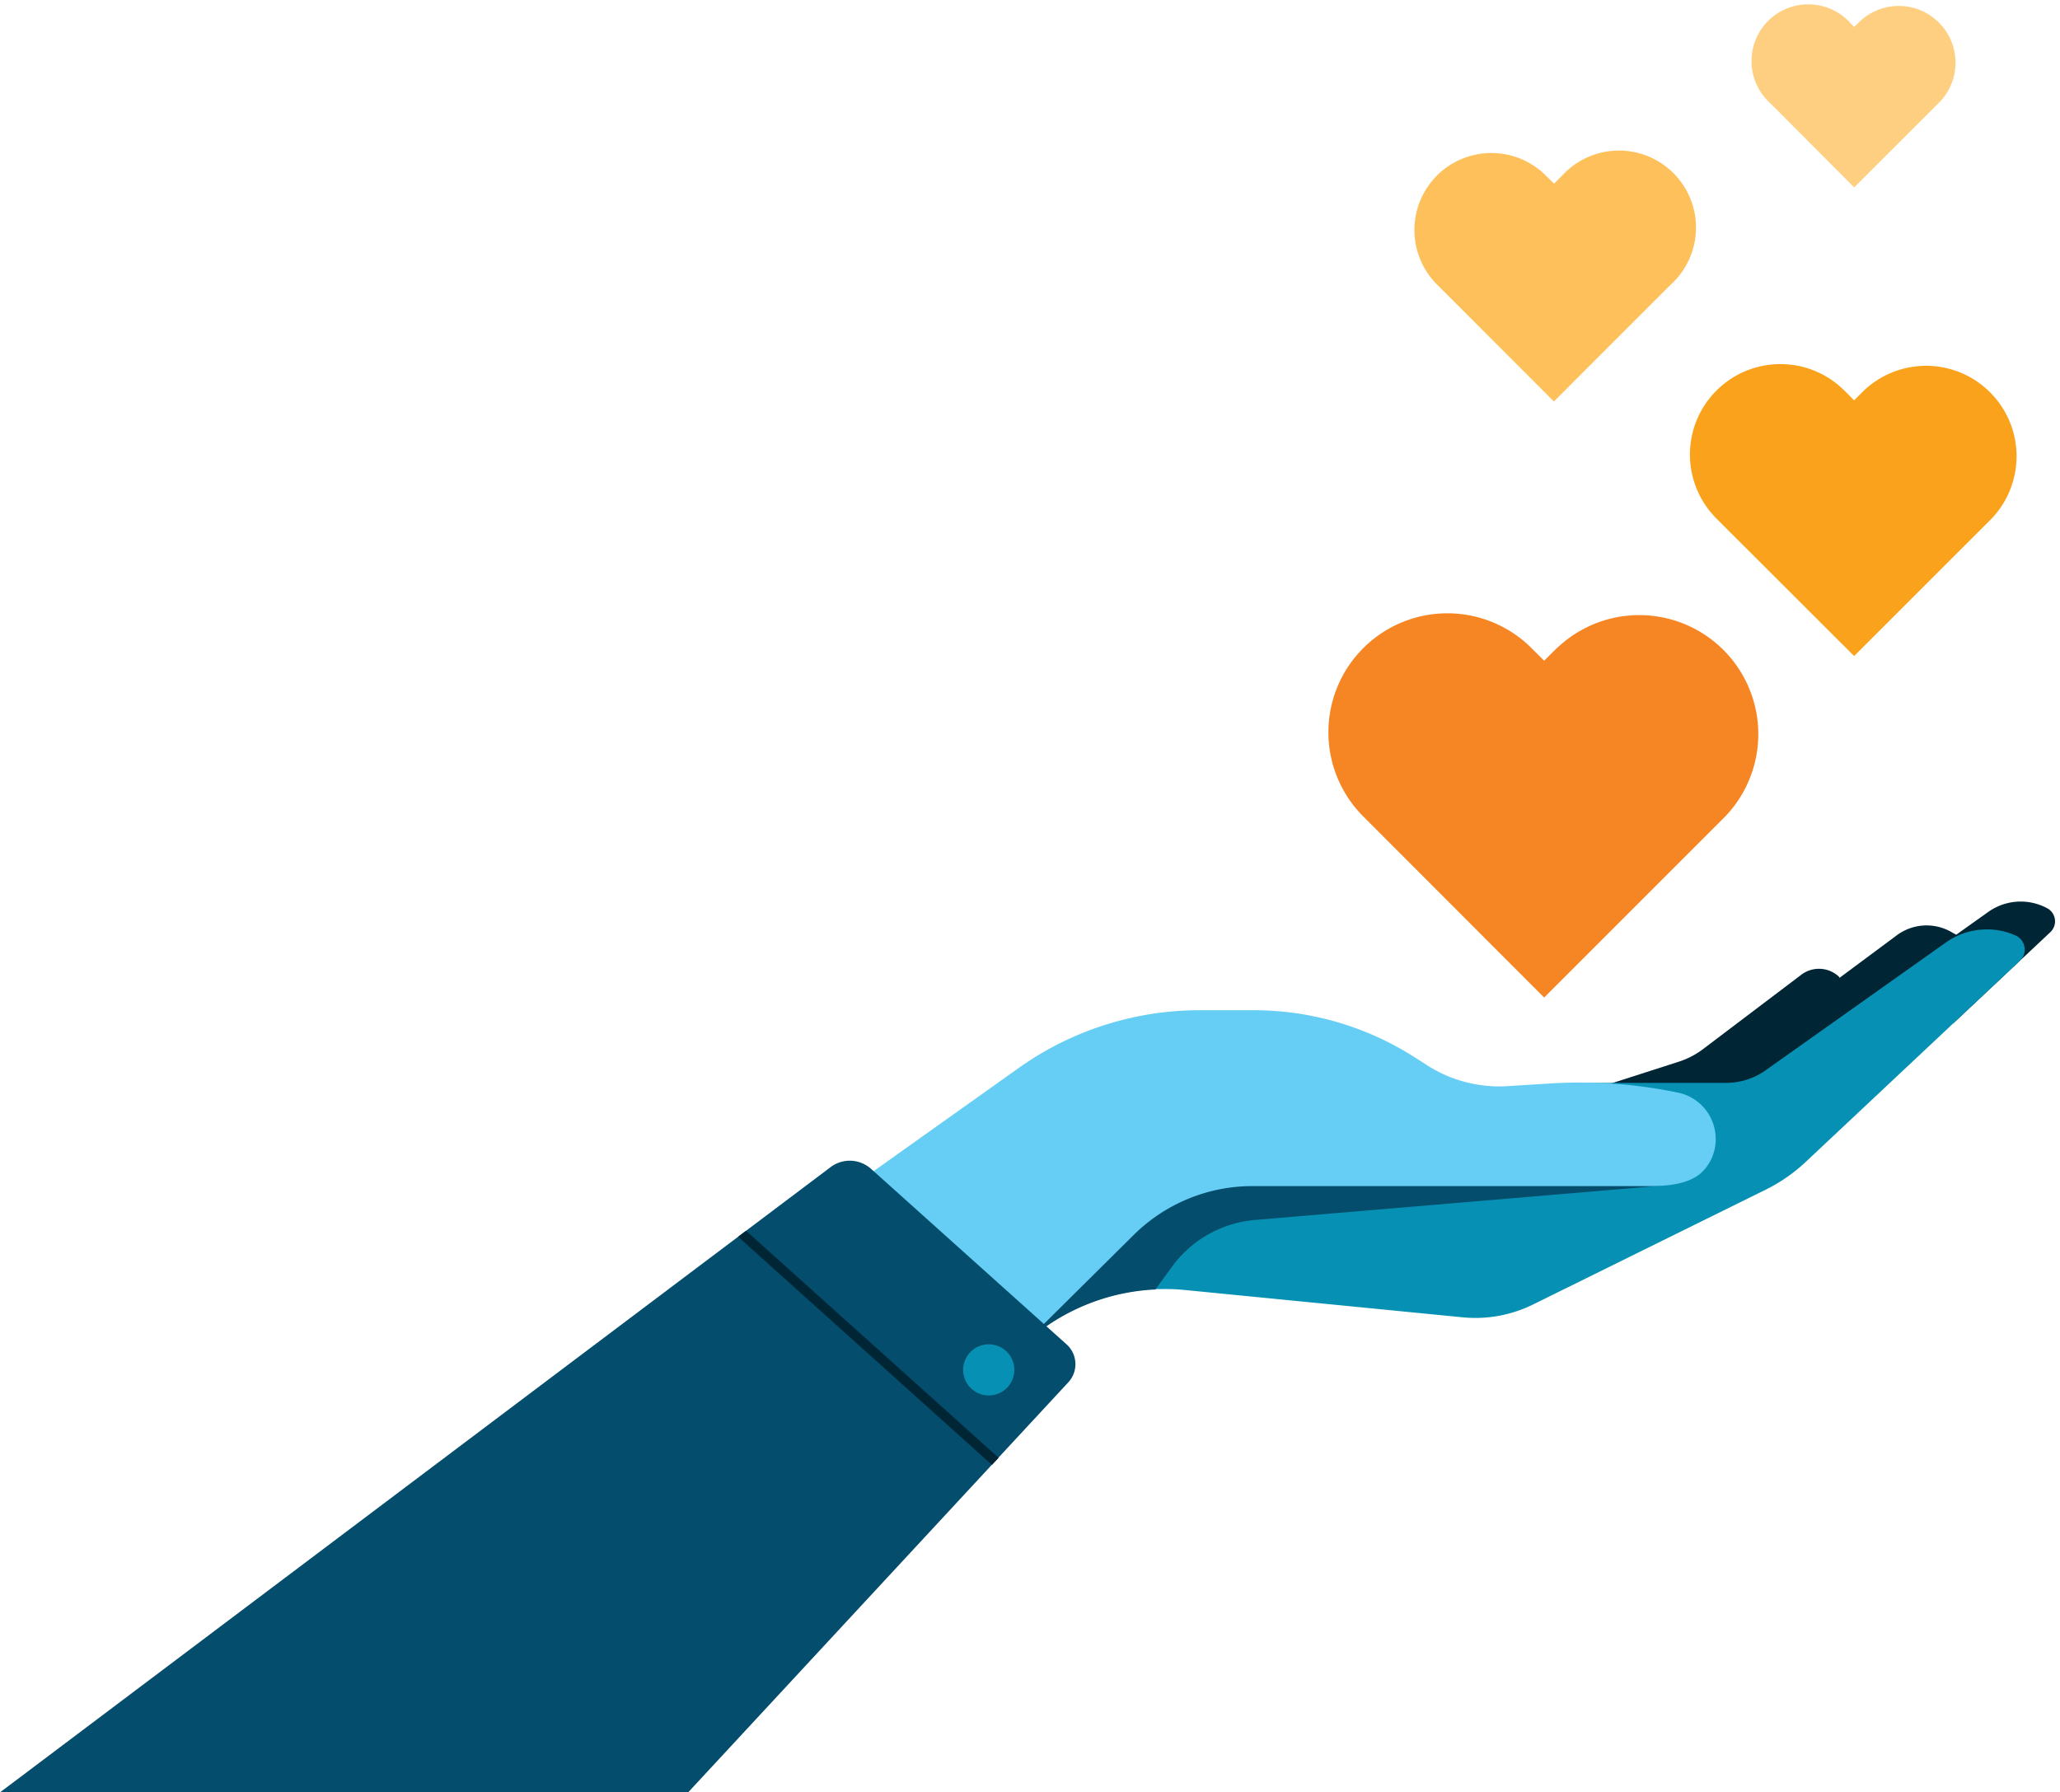
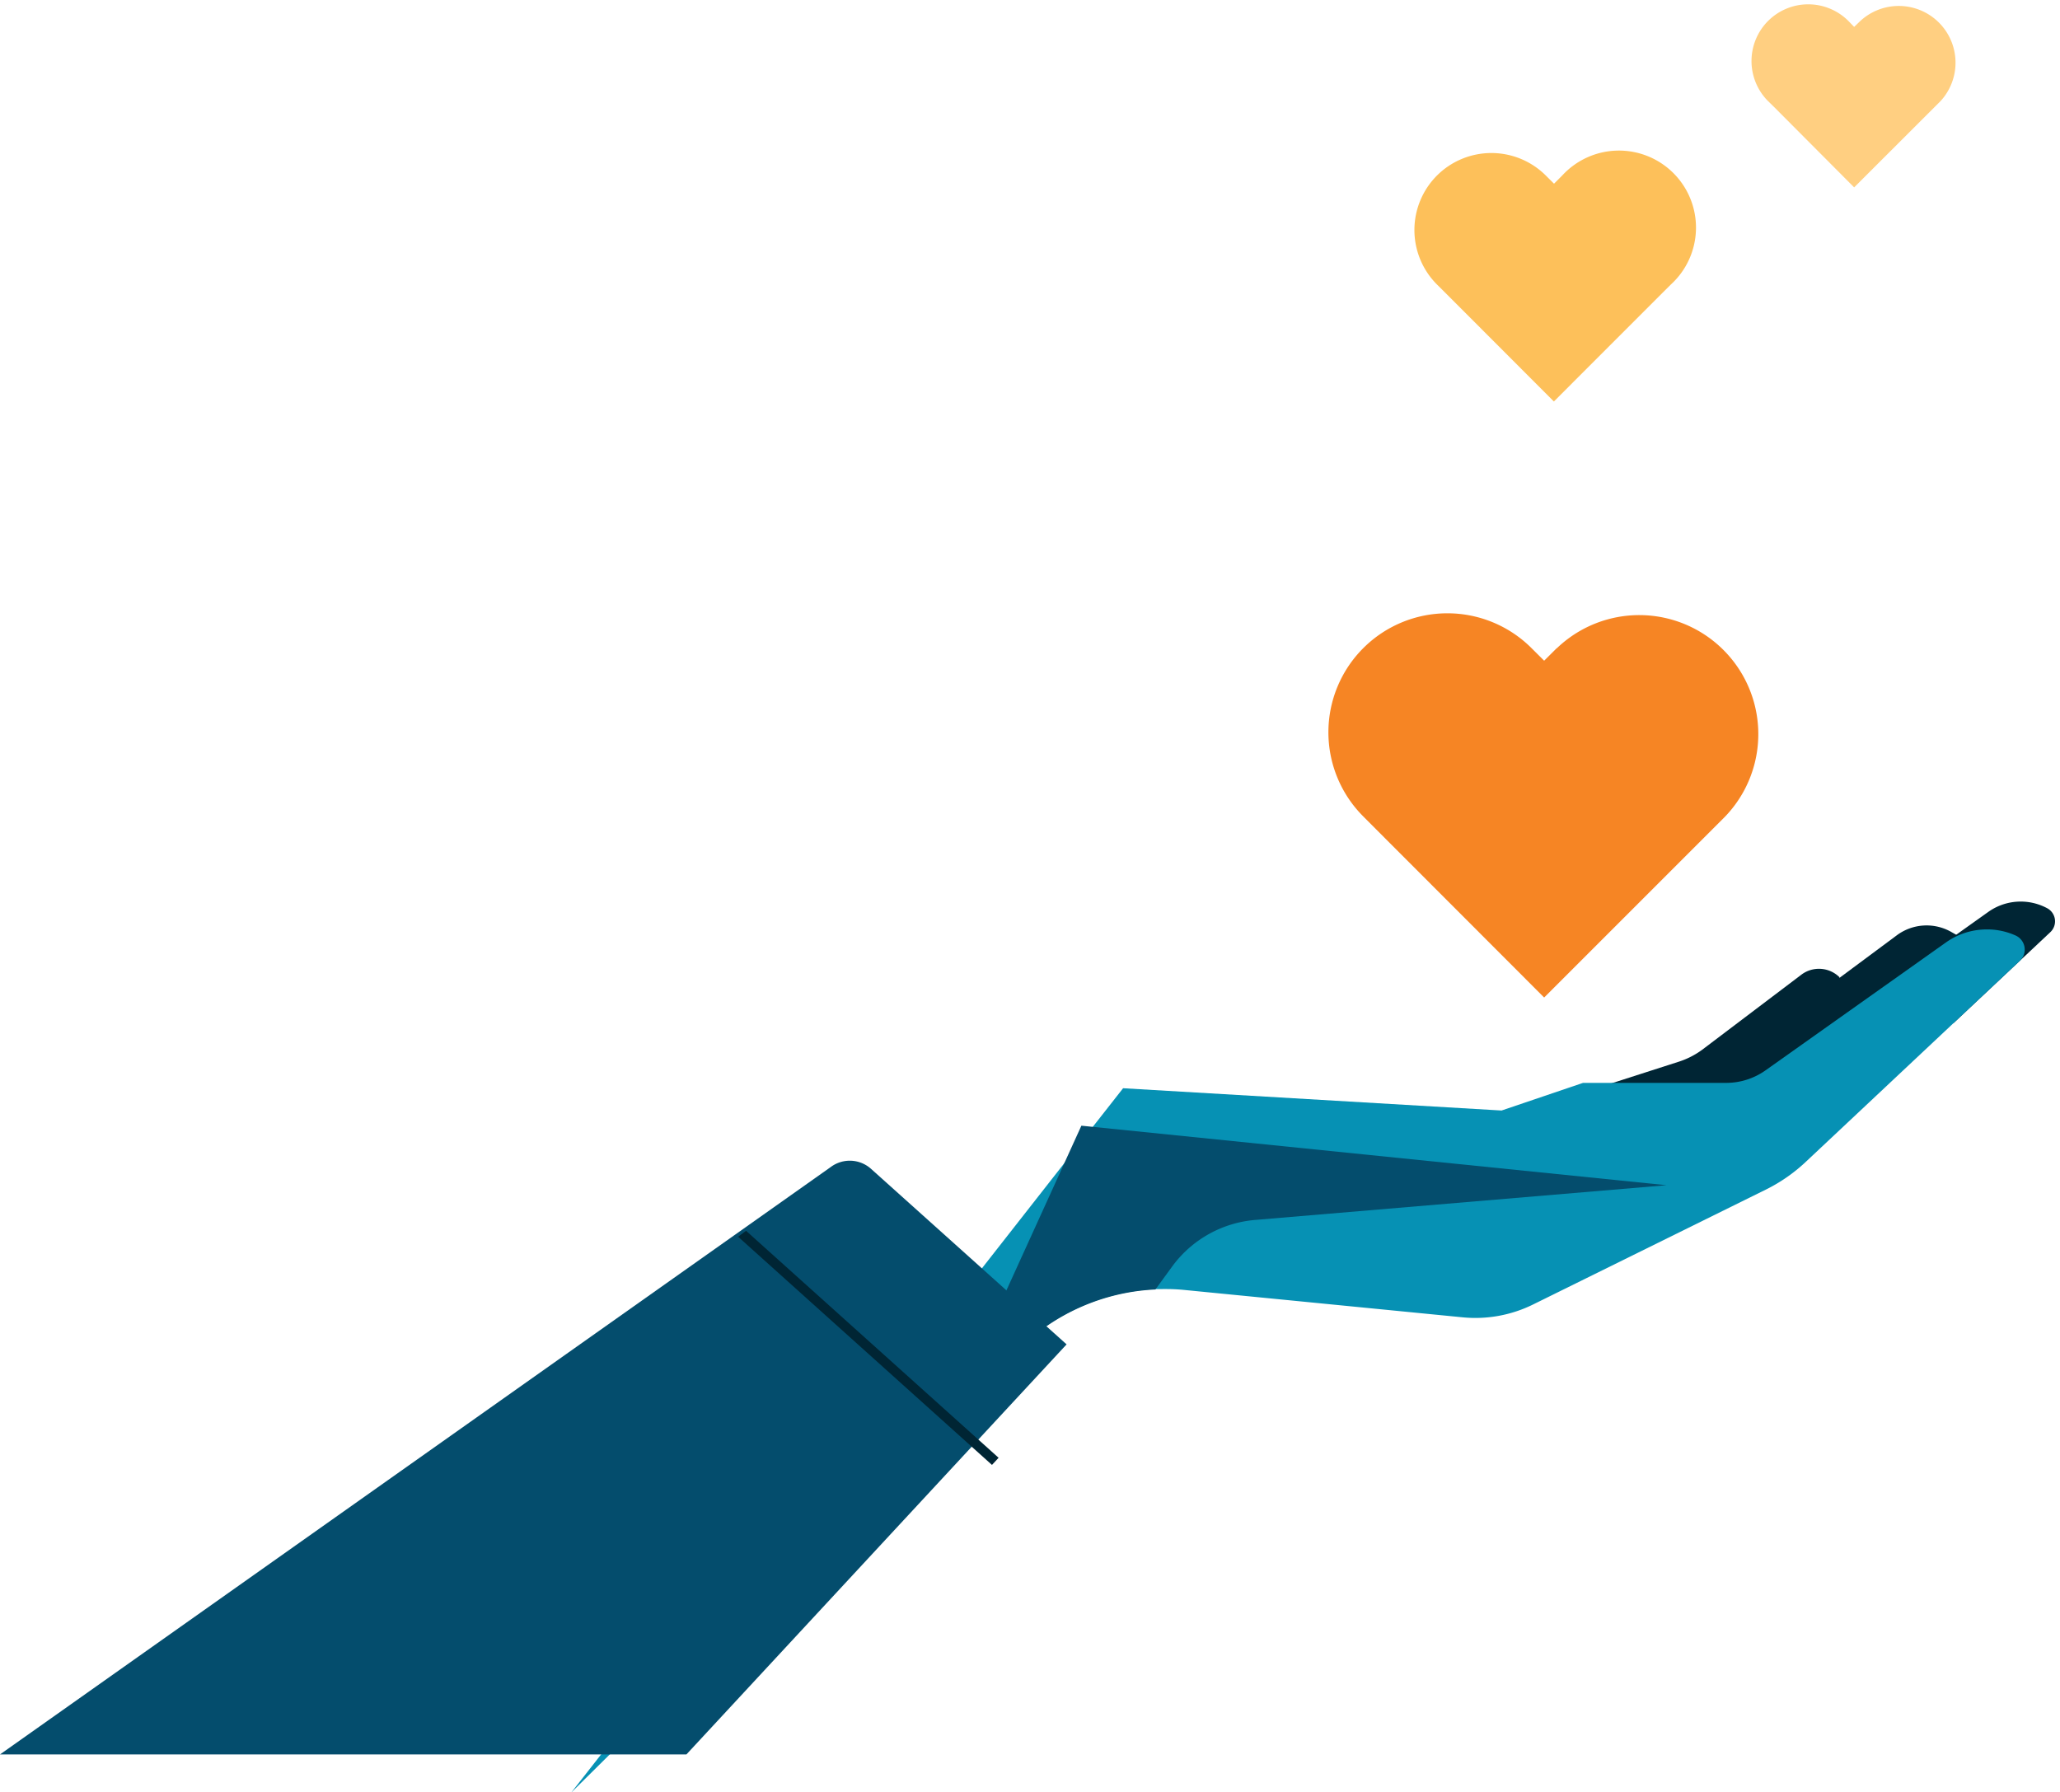
<svg xmlns="http://www.w3.org/2000/svg" viewBox="0 0 423.3 368.35">
  <defs>
    <style>.cls-1,.cls-7{fill:none;}.cls-2{fill:#002534;}.cls-3{fill:#0691b4;}.cls-4{fill:#044d6d;}.cls-5{fill:#66cef4;}.cls-6{clip-path:url(#clip-path);}.cls-7{stroke:#002534;stroke-miterlimit:10;stroke-width:2px;}.cls-8{fill:#f68524;}.cls-9{fill:#faa21b;}.cls-10{fill:#fdc05a;}.cls-11{fill:#ffcf81;}.cls-12{opacity:0;}.cls-13{fill:#fff;}</style>
    <clipPath id="clip-path">
      <path class="cls-1" d="M179,240.22l34,30.47a13.72,13.72,0,0,1,.89,19.52l-72.44,78.14H0L170.67,239.86A6.54,6.54,0,0,1,179,240.22Z" />
    </clipPath>
  </defs>
  <g id="Illustrations">
    <path class="cls-2" d="M401.44,210.24l19.87-18.67a3.05,3.05,0,0,0-.64-4.92h0a11.5,11.5,0,0,0-12.1.75l-39.22,27.91Z" />
    <path class="cls-2" d="M378,200.84h0a6,6,0,0,0-7.81-.56l-20.4,15.44a16.85,16.85,0,0,1-4.83,2.47l-19.88,6.39,17.35,4.79,32.62-9.31Z" />
    <path class="cls-2" d="M402.55,192.44c-.06-.05-1-.58-1.65-.95a10.26,10.26,0,0,0-11.08.68L349,222.49l8.32,4.44,31.09-14.7Z" />
    <path class="cls-3" d="M415.09,197.42l-43.9,41.23a33.87,33.87,0,0,1-8.35,5.83l-47.79,23.59a26.8,26.8,0,0,1-14.5,2.65l-56.94-5.6c-1.06-.11-2.13-.18-3.18-.2s-2,0-3,0a42.88,42.88,0,0,0-28.18,12.36l-3,2.94L198.52,288l-81.15,80.4,69-88.09,8.89-11.35,23.35-29.8,5.94-7.58,6.23-7.94,77.77,4.58,16.74-5.68h29.41a14,14,0,0,0,8-2.51l37.29-26.44A14.55,14.55,0,0,1,408.3,191a14.25,14.25,0,0,1,5.89,1.26A3.17,3.17,0,0,1,415.09,197.42Z" />
    <path class="cls-4" d="M342.44,243.57,258,250.7a23.57,23.57,0,0,0-17,9.39L237.42,265a42.88,42.88,0,0,0-28.18,12.36l-3,2.94L198.52,288h-2.1l22.23-48.84,3.56-7.82,2.38.24Z" />
-     <path class="cls-5" d="M0,368.35H117.37L233,253.75a34.69,34.69,0,0,1,24.4-10h79.81c2.69,0,9.16.32,12.5-2.85a9.41,9.41,0,0,0,2.84-6.86,9.72,9.72,0,0,0-7.72-9.49,98.92,98.92,0,0,0-26.26-1.89l-8.79.55q-.84.06-1.71.06a26.51,26.51,0,0,1-3.22-.2,27.3,27.3,0,0,1-11.61-4.16h0l-2.38-1.52a61.36,61.36,0,0,0-33.25-9.78h-11.1a64.16,64.16,0,0,0-37.18,11.87Z" />
-     <path class="cls-4" d="M179,240.22l40.17,36.06a5.48,5.48,0,0,1,.35,7.8l-78.12,84.27H0L170.67,239.86A6.54,6.54,0,0,1,179,240.22Z" />
-     <circle class="cls-3" cx="203.17" cy="281.52" r="5.26" />
+     <path class="cls-4" d="M179,240.22l40.17,36.06l-78.12,84.27H0L170.67,239.86A6.54,6.54,0,0,1,179,240.22Z" />
    <g class="cls-6">
      <line class="cls-7" x1="147.55" y1="249.11" x2="214.13" y2="308.96" />
    </g>
    <path class="cls-8" d="M319.89,133.2l-2.59,2.58-2.59-2.58a24.45,24.45,0,0,0-34.58,0h0a24.45,24.45,0,0,0,0,34.58l2.58,2.59L317.3,205l34.59-34.59,2.59-2.59a24.46,24.46,0,0,0-34.59-34.58Z" />
-     <path class="cls-9" d="M383,80.27l-2,2-2-2a18.6,18.6,0,0,0-26.3,0h0a18.59,18.59,0,0,0,0,26.29l2,2L381,134.82l26.3-26.29,2-2A18.59,18.59,0,0,0,383,80.27Z" />
    <path class="cls-10" d="M321,36.08l-1.67,1.67-1.68-1.67a15.83,15.83,0,0,0-22.38,0h0a15.84,15.84,0,0,0,0,22.38l1.68,1.67L319.3,82.51l22.37-22.38,1.68-1.67A15.83,15.83,0,1,0,321,36.08Z" />
    <path class="cls-11" d="M382.28,4.3,381,5.53,379.81,4.3a11.67,11.67,0,0,0-16.49,0h0a11.67,11.67,0,0,0,0,16.49L364.56,22,381,38.51,397.53,22l1.23-1.23A11.66,11.66,0,0,0,382.28,4.3Z" />
    <g class="cls-12">
      <rect class="cls-13" x="313.98" y="148.14" width="6.63" height="32.07" transform="translate(634.6 328.34) rotate(-180)" />
      <rect class="cls-13" x="313.98" y="148.14" width="6.63" height="32.07" transform="translate(481.47 -153.13) rotate(90)" />
-       <rect class="cls-13" x="378.38" y="91.73" width="5.33" height="25.76" transform="translate(762.09 209.22) rotate(-180)" />
      <rect class="cls-13" x="378.38" y="91.73" width="5.33" height="25.76" transform="translate(485.65 -276.43) rotate(90)" />
      <rect class="cls-13" x="317.01" y="45.03" width="4.57" height="22.08" transform="translate(638.59 112.13) rotate(-180)" />
-       <rect class="cls-13" x="317.01" y="45.03" width="4.57" height="22.08" transform="translate(375.36 -263.23) rotate(90)" />
      <rect class="cls-13" x="379.39" y="11.48" width="3.29" height="15.92" transform="translate(762.08 38.87) rotate(-180)" />
      <rect class="cls-13" x="379.4" y="11.48" width="3.29" height="15.92" transform="translate(400.48 -361.61) rotate(90)" />
    </g>
  </g>
</svg>